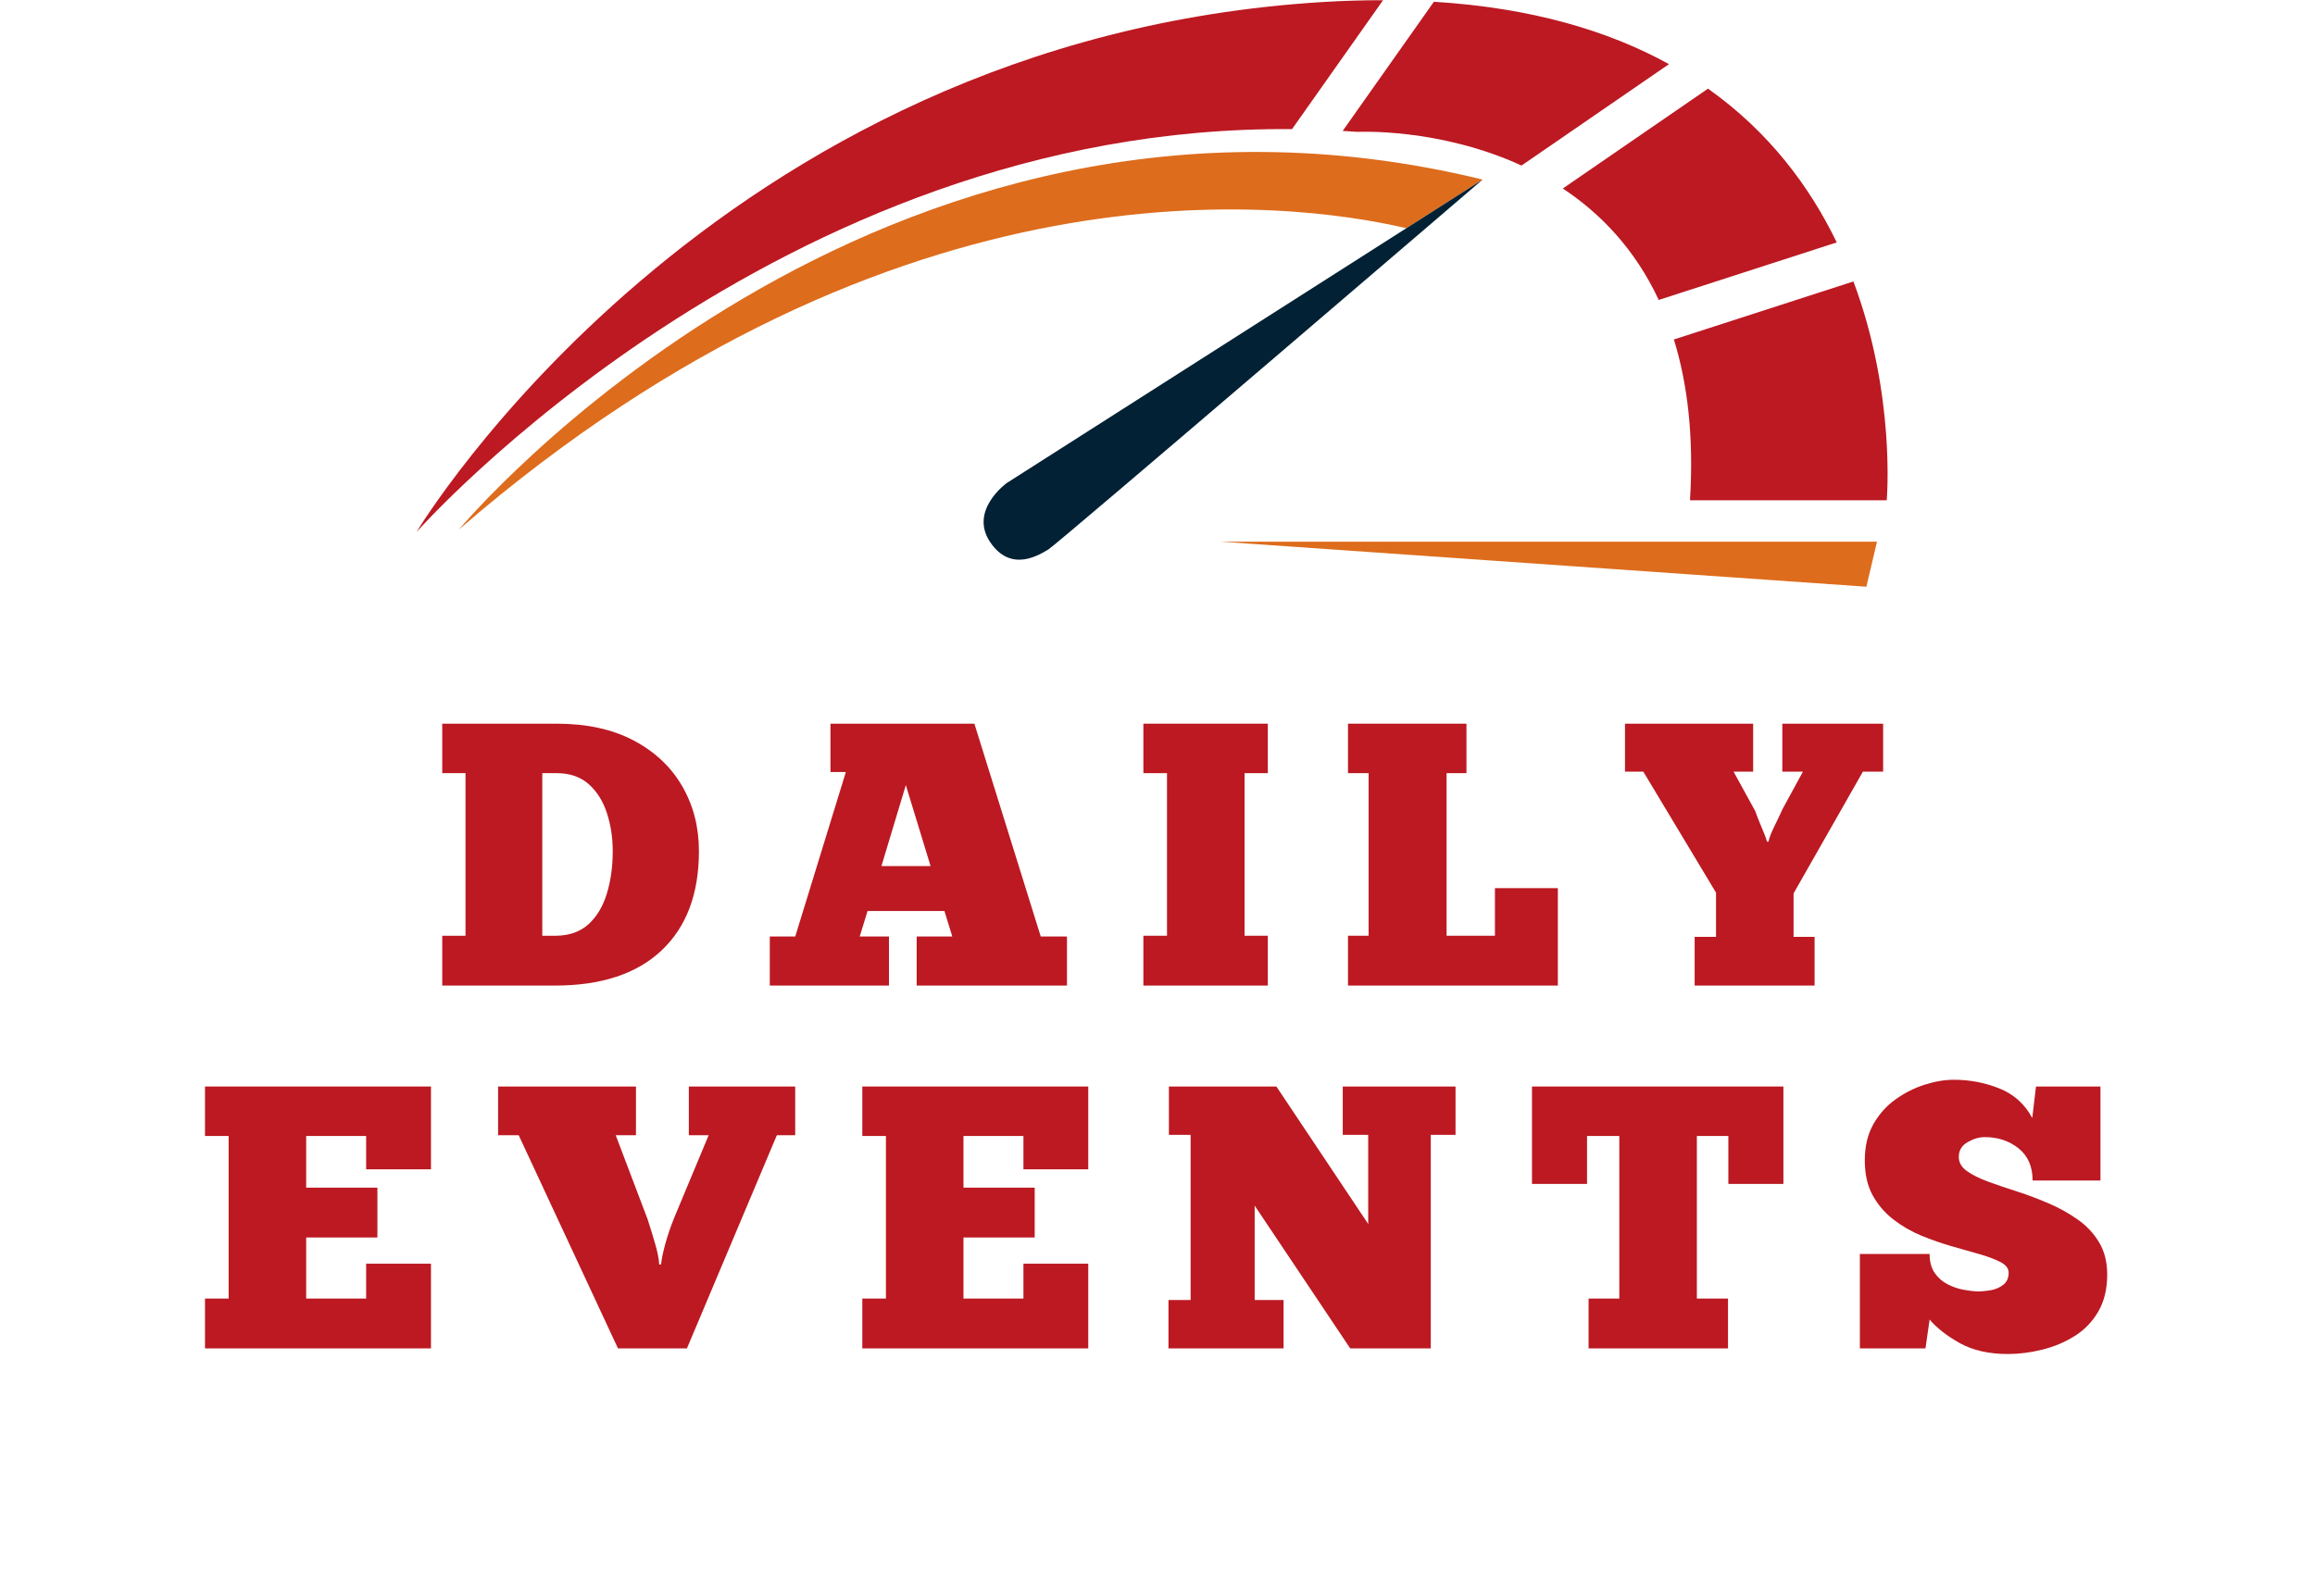
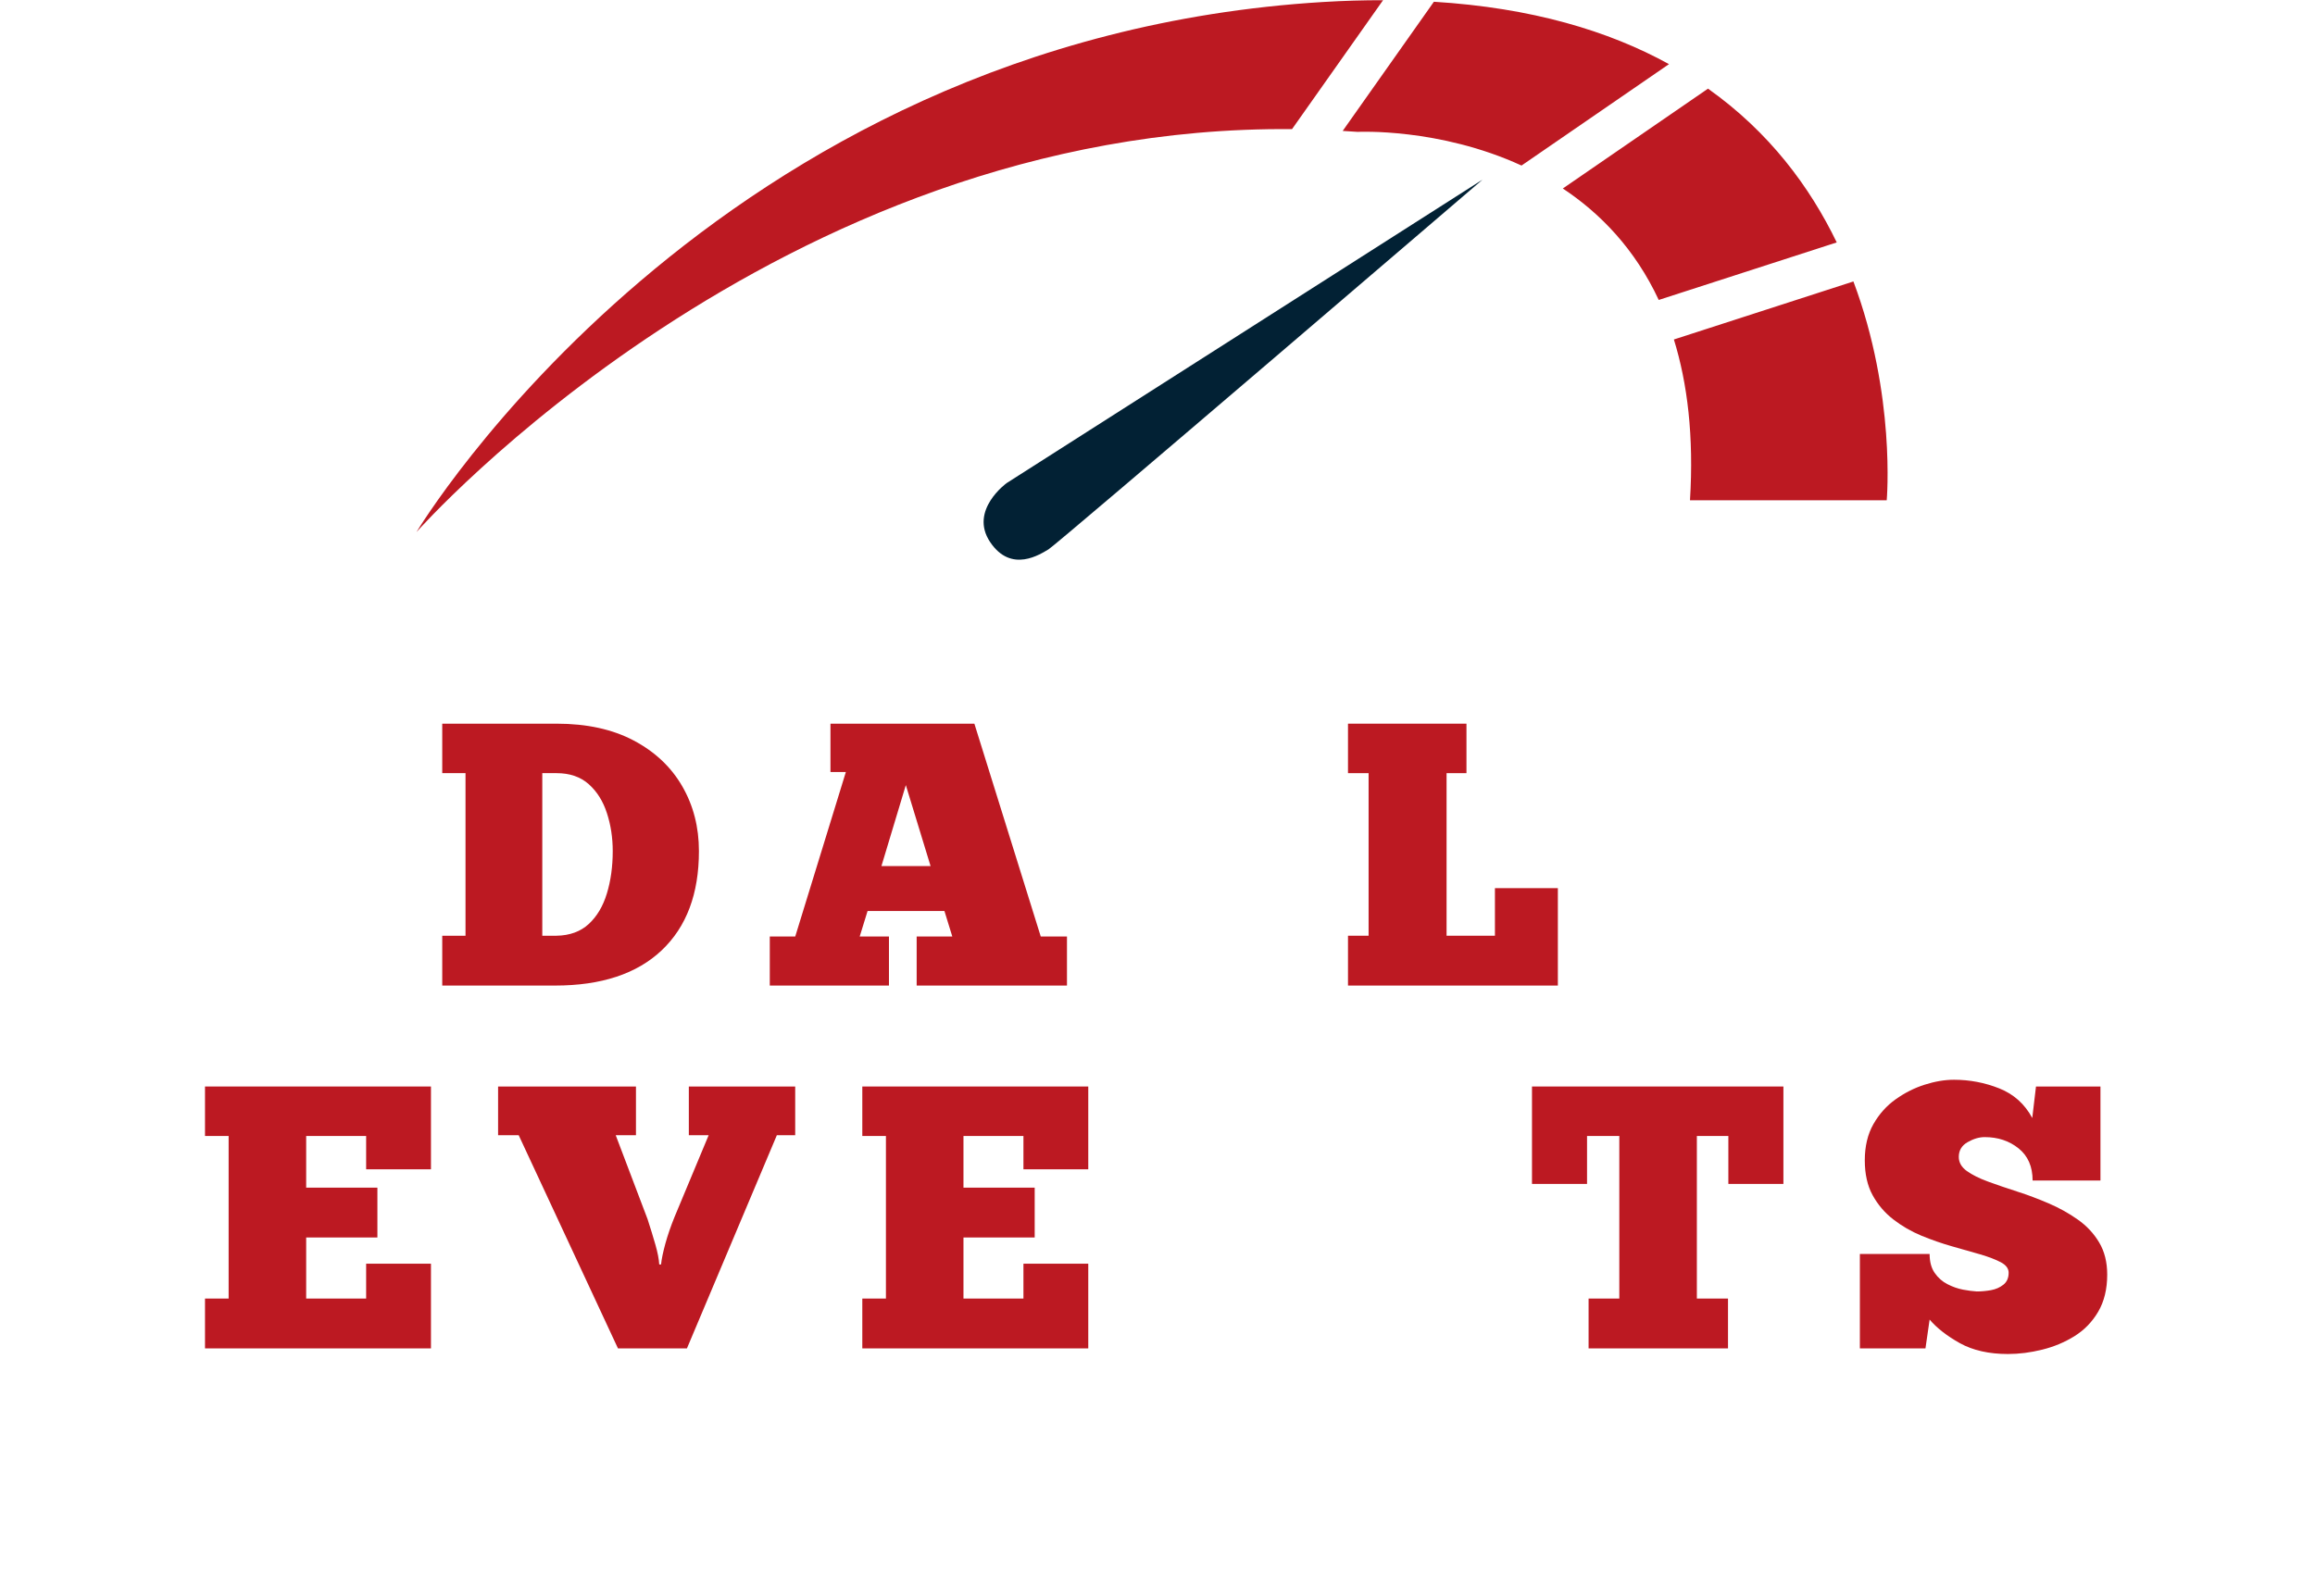
<svg xmlns="http://www.w3.org/2000/svg" width="686" zoomAndPan="magnify" viewBox="0 0 514.5 354.75" height="473" preserveAspectRatio="xMidYMid meet">
  <defs>
    <clipPath id="98866a3555">
      <path d="M 92.52 0.047 L 420 0.047 L 420 119 L 92.52 119 Z M 92.52 0.047 " />
    </clipPath>
    <clipPath id="417ba7fb00">
-       <path d="M 102 33 L 418 33 L 418 130.422 L 102 130.422 Z M 102 33 " />
-     </clipPath>
+       </clipPath>
  </defs>
  <g id="285a5d5db8">
    <g clip-rule="nonzero" clip-path="url(#98866a3555)">
      <path style=" stroke:none;fill-rule:evenodd;fill:#bc1922;fill-opacity:1;" d="M 92.559 118.285 C 92.559 118.285 172.574 27.668 287.148 28.707 L 307.379 0.047 C 303.094 0.043 298.668 0.164 294.051 0.445 C 158.148 8.695 92.559 118.285 92.559 118.285 Z M 298.406 29.105 C 299.516 29.168 300.621 29.23 301.734 29.316 C 301.734 29.316 319.836 28.379 338.152 36.801 L 370.926 14.258 C 357.516 6.863 340.422 1.727 318.676 0.391 Z M 347.332 41.902 C 355.645 47.414 363.352 55.328 368.648 66.68 L 408.207 53.891 C 402.254 41.57 393.238 29.375 379.598 19.707 Z M 372.016 75.469 C 375.027 85.203 376.473 96.965 375.594 111.211 L 419.316 111.211 C 419.316 111.211 421.402 87.863 411.914 62.57 Z M 372.016 75.469 " />
    </g>
    <g clip-rule="nonzero" clip-path="url(#417ba7fb00)">
      <path style=" stroke:none;fill-rule:evenodd;fill:#dd6c1c;fill-opacity:1;" d="M 102.016 117.691 C 102.016 117.691 194.191 6.926 329.508 39.918 L 312.555 50.73 C 286.707 44.699 199.734 33.18 102.016 117.691 Z M 414.793 130.43 L 271.207 120.414 L 417.156 120.414 Z M 414.793 130.43 " />
    </g>
    <path style=" stroke:none;fill-rule:evenodd;fill:#022134;fill-opacity:1;" d="M 329.508 39.918 L 223.738 107.383 C 223.738 107.383 215.316 113.422 220.047 120.492 C 224.77 127.562 231.27 123.141 233.043 122.113 C 234.816 121.082 329.508 39.918 329.508 39.918 Z M 329.508 39.918 " />
    <g style="fill:#bc1922;fill-opacity:1;">
      <g transform="translate(96.209, 219.095)">
        <path style="stroke:none" d="M 2.078 0 L 2.078 -11.078 L 7.25 -11.078 L 7.25 -47.219 L 2.078 -47.219 L 2.078 -58.219 L 27.484 -58.219 C 34.203 -58.219 39.922 -56.969 44.641 -54.469 C 49.359 -51.969 52.953 -48.578 55.422 -44.297 C 57.891 -40.023 59.125 -35.223 59.125 -29.891 C 59.125 -20.398 56.363 -13.047 50.844 -7.828 C 45.32 -2.609 37.426 0 27.156 0 Z M 24.312 -11.078 L 27.484 -11.078 C 30.422 -11.129 32.805 -12 34.641 -13.688 C 36.473 -15.383 37.816 -17.648 38.672 -20.484 C 39.535 -23.316 39.969 -26.453 39.969 -29.891 C 39.969 -32.891 39.535 -35.707 38.672 -38.344 C 37.816 -40.988 36.473 -43.129 34.641 -44.766 C 32.805 -46.398 30.422 -47.219 27.484 -47.219 L 24.312 -47.219 Z M 24.312 -11.078 " />
      </g>
    </g>
    <g style="fill:#bc1922;fill-opacity:1;">
      <g transform="translate(169.833, 219.095)">
        <path style="stroke:none" d="M 67.297 0 L 33.891 0 L 33.891 -10.906 L 41.812 -10.906 L 40.062 -16.578 L 22.984 -16.578 L 21.234 -10.906 L 27.734 -10.906 L 27.734 0 L 1.25 0 L 1.25 -10.906 L 6.906 -10.906 L 18.156 -47.469 L 14.734 -47.469 L 14.734 -58.219 L 46.719 -58.219 L 61.469 -10.906 L 67.297 -10.906 Z M 26.062 -26.562 L 36.984 -26.562 L 31.484 -44.562 Z M 26.062 -26.562 " />
      </g>
    </g>
    <g style="fill:#bc1922;fill-opacity:1;">
      <g transform="translate(252.035, 219.095)">
-         <path style="stroke:none" d="M 2.078 -58.219 L 29.734 -58.219 L 29.734 -47.219 L 24.562 -47.219 L 24.562 -11.078 L 29.734 -11.078 L 29.734 0 L 2.078 0 L 2.078 -11.078 L 7.328 -11.078 L 7.328 -47.219 L 2.078 -47.219 Z M 2.078 -58.219 " />
-       </g>
+         </g>
    </g>
    <g style="fill:#bc1922;fill-opacity:1;">
      <g transform="translate(297.51, 219.095)">
        <path style="stroke:none" d="M 2.078 -58.219 L 28.406 -58.219 L 28.406 -47.219 L 23.984 -47.219 L 23.984 -11.078 L 34.734 -11.078 L 34.734 -21.656 L 48.719 -21.656 L 48.719 0 L 2.078 0 L 2.078 -11.078 L 6.656 -11.078 L 6.656 -47.219 L 2.078 -47.219 Z M 2.078 -58.219 " />
      </g>
    </g>
    <g style="fill:#bc1922;fill-opacity:1;">
      <g transform="translate(361.973, 219.095)">
-         <path style="stroke:none" d="M 30.734 -31.984 L 31.062 -31.984 C 31.227 -32.816 31.672 -33.969 32.391 -35.438 C 33.117 -36.906 33.703 -38.141 34.141 -39.141 L 38.719 -47.547 L 34.141 -47.547 L 34.141 -58.219 L 56.547 -58.219 L 56.547 -47.547 L 52.047 -47.547 L 36.641 -20.484 L 36.641 -10.828 L 41.312 -10.828 L 41.312 0 L 14.656 0 L 14.656 -10.828 L 19.406 -10.828 L 19.406 -20.656 L 3.25 -47.547 L -0.828 -47.547 L -0.828 -58.219 L 27.656 -58.219 L 27.656 -47.547 L 23.312 -47.547 L 28.156 -38.719 C 28.32 -38.219 28.582 -37.523 28.938 -36.641 C 29.301 -35.754 29.66 -34.879 30.016 -34.016 C 30.379 -33.16 30.617 -32.484 30.734 -31.984 Z M 30.734 -31.984 " />
-       </g>
+         </g>
    </g>
    <g style="fill:#bc1922;fill-opacity:1;">
      <g transform="translate(43.484, 299.754)">
        <path style="stroke:none" d="M 2.078 -58.219 L 52.297 -58.219 L 52.297 -39.812 L 37.891 -39.812 L 37.891 -47.219 L 24.562 -47.219 L 24.562 -35.734 L 40.391 -35.734 L 40.391 -24.656 L 24.562 -24.656 L 24.562 -11.078 L 37.891 -11.078 L 37.891 -18.828 L 52.297 -18.828 L 52.297 0 L 2.078 0 L 2.078 -11.078 L 7.328 -11.078 L 7.328 -47.219 L 2.078 -47.219 Z M 2.078 -58.219 " />
      </g>
    </g>
    <g style="fill:#bc1922;fill-opacity:1;">
      <g transform="translate(111.528, 299.754)">
        <path style="stroke:none" d="M 34.984 -18.656 L 35.391 -18.656 C 35.504 -19.82 35.82 -21.363 36.344 -23.281 C 36.875 -25.195 37.555 -27.18 38.391 -29.234 L 45.969 -47.391 L 41.562 -47.391 L 41.562 -58.219 L 65.203 -58.219 L 65.203 -47.391 L 61.125 -47.391 L 41.141 0 L 25.812 0 L 3.75 -47.391 L -0.828 -47.391 L -0.828 -58.219 L 29.812 -58.219 L 29.812 -47.391 L 25.312 -47.391 L 32.391 -28.734 C 33.055 -26.68 33.641 -24.781 34.141 -23.031 C 34.641 -21.281 34.922 -19.82 34.984 -18.656 Z M 34.984 -18.656 " />
      </g>
    </g>
    <g style="fill:#bc1922;fill-opacity:1;">
      <g transform="translate(189.566, 299.754)">
        <path style="stroke:none" d="M 2.078 -58.219 L 52.297 -58.219 L 52.297 -39.812 L 37.891 -39.812 L 37.891 -47.219 L 24.562 -47.219 L 24.562 -35.734 L 40.391 -35.734 L 40.391 -24.656 L 24.562 -24.656 L 24.562 -11.078 L 37.891 -11.078 L 37.891 -18.828 L 52.297 -18.828 L 52.297 0 L 2.078 0 L 2.078 -11.078 L 7.328 -11.078 L 7.328 -47.219 L 2.078 -47.219 Z M 2.078 -58.219 " />
      </g>
    </g>
    <g style="fill:#bc1922;fill-opacity:1;">
      <g transform="translate(257.611, 299.754)">
-         <path style="stroke:none" d="M 65.875 -47.469 L 60.375 -47.469 L 60.375 0 L 42.469 0 L 21.234 -31.734 L 21.234 -10.75 L 27.656 -10.75 L 27.656 0 L 2.078 0 L 2.078 -10.75 L 7 -10.75 L 7 -47.469 L 2.172 -47.469 L 2.172 -58.219 L 26.062 -58.219 L 46.469 -27.656 L 46.469 -47.469 L 40.812 -47.469 L 40.812 -58.219 L 65.875 -58.219 Z M 65.875 -47.469 " />
-       </g>
+         </g>
    </g>
    <g style="fill:#bc1922;fill-opacity:1;">
      <g transform="translate(339.23, 299.754)">
        <path style="stroke:none" d="M 57.125 -58.219 L 57.125 -36.562 L 44.891 -36.562 L 44.891 -47.219 L 37.891 -47.219 L 37.891 -11.078 L 44.812 -11.078 L 44.812 0 L 13.828 0 L 13.828 -11.078 L 20.656 -11.078 L 20.656 -47.219 L 13.484 -47.219 L 13.484 -36.562 L 1.25 -36.562 L 1.25 -58.219 Z M 57.125 -58.219 " />
      </g>
    </g>
    <g style="fill:#bc1922;fill-opacity:1;">
      <g transform="translate(411.272, 299.754)">
        <path style="stroke:none" d="M 2.078 0 L 2.078 -20.984 L 17.578 -20.984 C 17.578 -19.266 17.953 -17.863 18.703 -16.781 C 19.453 -15.695 20.395 -14.863 21.531 -14.281 C 22.664 -13.695 23.816 -13.289 24.984 -13.062 C 26.148 -12.844 27.176 -12.707 28.062 -12.656 C 29.062 -12.656 30.102 -12.75 31.188 -12.938 C 32.27 -13.133 33.195 -13.539 33.969 -14.156 C 34.75 -14.77 35.141 -15.66 35.141 -16.828 C 35.141 -17.766 34.555 -18.539 33.391 -19.156 C 32.223 -19.77 30.695 -20.352 28.812 -20.906 C 26.926 -21.457 24.844 -22.051 22.562 -22.688 C 20.289 -23.332 18.016 -24.125 15.734 -25.062 C 13.461 -26.008 11.379 -27.219 9.484 -28.688 C 7.598 -30.156 6.07 -31.945 4.906 -34.062 C 3.75 -36.176 3.172 -38.758 3.172 -41.812 C 3.172 -44.914 3.805 -47.594 5.078 -49.844 C 6.359 -52.094 8.008 -53.938 10.031 -55.375 C 12.062 -56.82 14.211 -57.906 16.484 -58.625 C 18.766 -59.352 20.93 -59.719 22.984 -59.719 C 26.484 -59.719 29.844 -59.078 33.062 -57.797 C 36.281 -56.516 38.723 -54.32 40.391 -51.219 L 41.219 -58.219 L 55.547 -58.219 L 55.547 -37.312 L 40.469 -37.312 C 40.469 -40.414 39.426 -42.801 37.344 -44.469 C 35.27 -46.133 32.758 -46.969 29.812 -46.969 C 28.594 -46.969 27.328 -46.594 26.016 -45.844 C 24.711 -45.094 24.062 -44 24.062 -42.562 C 24.062 -41.332 24.66 -40.285 25.859 -39.422 C 27.055 -38.566 28.641 -37.781 30.609 -37.062 C 32.578 -36.344 34.727 -35.609 37.062 -34.859 C 39.395 -34.109 41.723 -33.234 44.047 -32.234 C 46.379 -31.234 48.531 -30.035 50.5 -28.641 C 52.477 -27.254 54.062 -25.562 55.25 -23.562 C 56.445 -21.57 57.047 -19.188 57.047 -16.406 C 57.047 -13.188 56.379 -10.438 55.047 -8.156 C 53.711 -5.883 51.945 -4.066 49.75 -2.703 C 47.562 -1.348 45.176 -0.352 42.594 0.281 C 40.008 0.926 37.473 1.25 34.984 1.25 C 30.766 1.25 27.207 0.445 24.312 -1.156 C 21.426 -2.77 19.18 -4.52 17.578 -6.406 L 16.656 0 Z M 2.078 0 " />
      </g>
    </g>
  </g>
</svg>